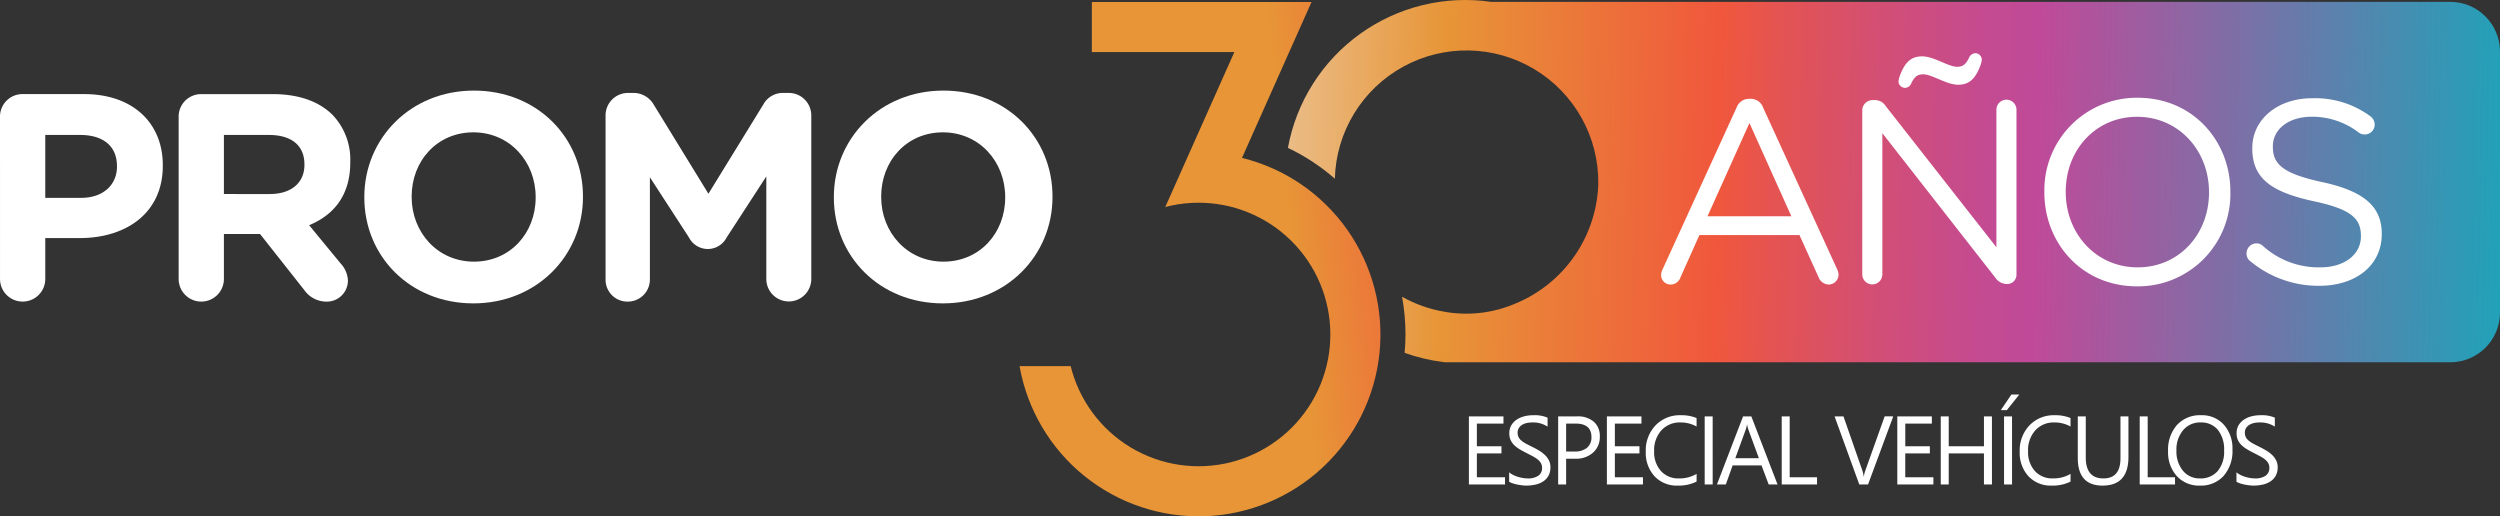
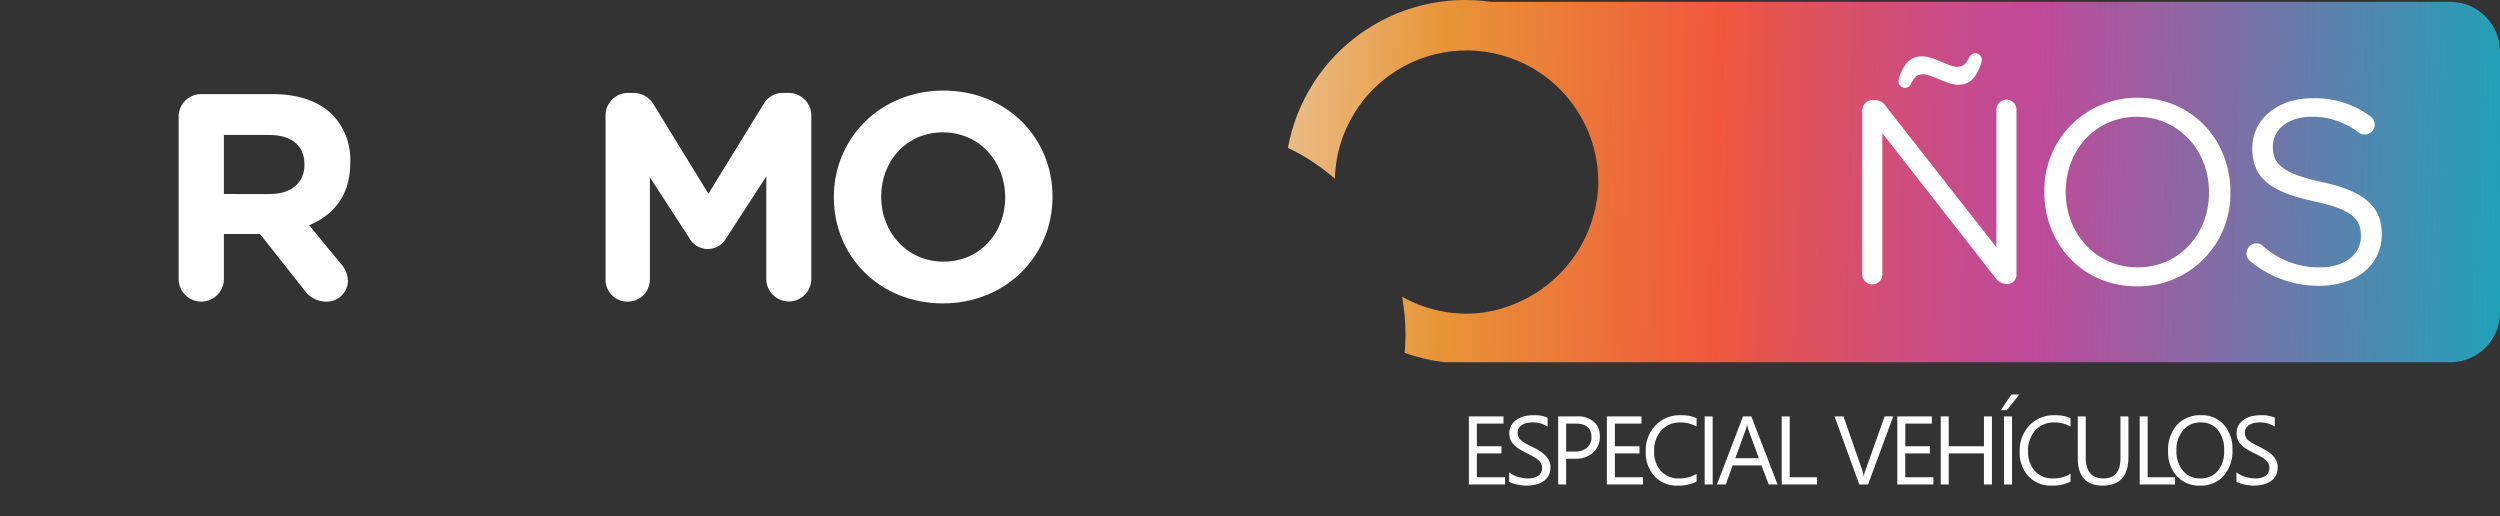
<svg xmlns="http://www.w3.org/2000/svg" width="421.92" height="87.142" viewBox="0 0 421.92 87.142">
  <rect x="0" y="0" width="421.92" height="87.142" fill="#333333" stroke="none" />
  <defs>
    <linearGradient id="linear-gradient" x1="0.5" x2="3.065" y2="0.554" gradientUnits="objectBoundingBox">
      <stop offset="0" stop-color="#e79537" />
      <stop offset="0.112" stop-color="#e79537" />
      <stop offset="0.242" stop-color="#f0573c" />
      <stop offset="0.267" stop-color="#e55450" />
      <stop offset="0.322" stop-color="#d14e77" />
      <stop offset="0.366" stop-color="#c44b90" />
      <stop offset="0.393" stop-color="#c04a99" />
      <stop offset="0.653" stop-color="#05b1be" />
      <stop offset="1" stop-color="#05b1be" />
    </linearGradient>
    <linearGradient id="linear-gradient-2" x1="-0.296" y1="0.552" x2="1.419" y2="1.501" gradientUnits="objectBoundingBox">
      <stop offset="0" stop-color="#ecd0af" />
      <stop offset="0.112" stop-color="#e79537" />
      <stop offset="0.242" stop-color="#f0573c" />
      <stop offset="0.267" stop-color="#e55450" />
      <stop offset="0.322" stop-color="#d14e77" />
      <stop offset="0.366" stop-color="#c44b90" />
      <stop offset="0.393" stop-color="#c04a99" />
      <stop offset="0.653" stop-color="#05b1be" />
      <stop offset="1" stop-color="#05b1be" />
    </linearGradient>
    <clipPath id="clip-path">
-       <path id="Trazado_4" data-name="Trazado 4" d="M294.168,146.655h-27.82v8.452H290.4l-7.586,17.012-4.074,9.136a22.238,22.238,0,1,1-15.963,26.861h-8.629a30.689,30.689,0,1,0,37.542-35.147l7.966-17.862,3.769-8.452Z" fill="url(#linear-gradient)" />
-     </clipPath>
+       </clipPath>
    <clipPath id="clip-path-2">
      <path id="Trazado_5" data-name="Trazado 5" d="M299.44,171.277a34.79,34.79,0,0,1,7.921,5.2,22.236,22.236,0,0,1,44.462.9,22.618,22.618,0,0,1-13.82,20.1,21.012,21.012,0,0,1-12.35,1.419A22.1,22.1,0,0,1,318.7,196.4a35.191,35.191,0,0,1,.583,6.37c0,1.045-.055,2.077-.145,3.1a30.517,30.517,0,0,0,6.518,1.554c.1.013.194.027.291.039H495.609a8.39,8.39,0,0,0,8.391-8.39V155.026a8.391,8.391,0,0,0-8.391-8.39H333.752a30.429,30.429,0,0,0-34.312,24.641" fill="url(#linear-gradient-2)" />
    </clipPath>
  </defs>
  <g id="Grupo_297" data-name="Grupo 297" transform="translate(-82.08 -146.32)">
    <path id="Trazado_146" data-name="Trazado 146" d="M7.6,0H1.506V-11.49H7.339v1.218H2.852V-6.45H7v1.21H2.852v4.022H7.6ZM8.3-.465V-2.051a3.081,3.081,0,0,0,.653.433,5.291,5.291,0,0,0,.8.325,6.378,6.378,0,0,0,.845.2,4.713,4.713,0,0,0,.785.072,3.076,3.076,0,0,0,1.855-.461A1.558,1.558,0,0,0,13.855-2.8a1.557,1.557,0,0,0-.2-.809,2.3,2.3,0,0,0-.565-.629,5.605,5.605,0,0,0-.853-.545q-.493-.26-1.062-.549-.6-.3-1.122-.617a4.861,4.861,0,0,1-.905-.689,2.874,2.874,0,0,1-.6-.853,2.641,2.641,0,0,1-.22-1.118A2.628,2.628,0,0,1,8.663-9.98a2.955,2.955,0,0,1,.905-.957,4.1,4.1,0,0,1,1.278-.561,5.852,5.852,0,0,1,1.462-.184,5.6,5.6,0,0,1,2.476.409v1.514a4.488,4.488,0,0,0-2.612-.705,4.3,4.3,0,0,0-.881.092,2.49,2.49,0,0,0-.785.3,1.739,1.739,0,0,0-.561.537,1.425,1.425,0,0,0-.216.8,1.65,1.65,0,0,0,.164.761,1.866,1.866,0,0,0,.485.585,4.828,4.828,0,0,0,.781.513q.461.248,1.062.545.617.3,1.17.641a5.347,5.347,0,0,1,.97.745,3.311,3.311,0,0,1,.661.905A2.545,2.545,0,0,1,15.265-2.9a2.885,2.885,0,0,1-.333,1.438,2.729,2.729,0,0,1-.9.957,3.919,3.919,0,0,1-1.3.533,7.131,7.131,0,0,1-1.554.164,6.334,6.334,0,0,1-.673-.044Q10.105.1,9.688.02A6.669,6.669,0,0,1,8.9-.188,2.456,2.456,0,0,1,8.3-.465Zm9.616-3.878V0H16.572V-11.49h3.157a4.167,4.167,0,0,1,2.856.9A3.2,3.2,0,0,1,23.6-8.061a3.482,3.482,0,0,1-1.126,2.676,4.3,4.3,0,0,1-3.041,1.042Zm0-5.929v4.711h1.41A3.153,3.153,0,0,0,21.456-6.2,2.255,2.255,0,0,0,22.189-8q0-2.276-2.692-2.276ZM30.884,0H24.794V-11.49h5.833v1.218H26.14V-6.45h4.15v1.21H26.14v4.022h4.743Zm9.047-.481a6.739,6.739,0,0,1-3.173.673,5.117,5.117,0,0,1-3.926-1.578,5.824,5.824,0,0,1-1.474-4.142,6.1,6.1,0,0,1,1.659-4.455,5.629,5.629,0,0,1,4.207-1.7,6.744,6.744,0,0,1,2.708.473v1.434a5.492,5.492,0,0,0-2.724-.689A4.18,4.18,0,0,0,34-9.142a4.981,4.981,0,0,0-1.23,3.533,4.739,4.739,0,0,0,1.15,3.345,3.912,3.912,0,0,0,3.017,1.246,5.659,5.659,0,0,0,3-.769ZM42.648,0H41.3V-11.49h1.346ZM53.595,0H52.1L50.886-3.221H46.015L44.869,0h-1.5l4.407-11.49h1.394ZM50.446-4.431l-1.8-4.9a4.688,4.688,0,0,1-.176-.769h-.032a4.292,4.292,0,0,1-.184.769l-1.787,4.9ZM60.262,0H54.3V-11.49h1.346V-1.218h4.615ZM73.125-11.49,68.87,0H67.388L63.221-11.49h1.5L67.9-2.38a5.409,5.409,0,0,1,.232,1.018h.032A4.991,4.991,0,0,1,68.429-2.4l3.245-9.094ZM79.9,0H73.807V-11.49H79.64v1.218H75.153V-6.45H79.3v1.21h-4.15v4.022H79.9Zm9.881,0H88.431V-5.24H82.486V0H81.14V-11.49h1.346v5.04h5.945v-5.04h1.346Zm3.391,0H91.822V-11.49h1.346Zm1.226-15.176-2.1,2.628H91.277l1.787-2.628ZM103.04-.481a6.739,6.739,0,0,1-3.173.673,5.117,5.117,0,0,1-3.926-1.578,5.824,5.824,0,0,1-1.474-4.142,6.1,6.1,0,0,1,1.659-4.455,5.629,5.629,0,0,1,4.207-1.7,6.744,6.744,0,0,1,2.708.473v1.434a5.492,5.492,0,0,0-2.724-.689,4.18,4.18,0,0,0-3.209,1.322,4.981,4.981,0,0,0-1.23,3.533,4.739,4.739,0,0,0,1.15,3.345,3.912,3.912,0,0,0,3.017,1.246,5.659,5.659,0,0,0,3-.769Zm9.777-4.166q0,4.84-4.367,4.84-4.183,0-4.183-4.655V-11.49h1.346v6.939q0,3.533,2.981,3.533,2.876,0,2.876-3.413V-11.49h1.346ZM120.679,0h-5.961V-11.49h1.346V-1.218h4.615Zm4.209.192a5.043,5.043,0,0,1-3.914-1.611,5.973,5.973,0,0,1-1.47-4.191,6.329,6.329,0,0,1,1.5-4.423,5.233,5.233,0,0,1,4.078-1.651,4.93,4.93,0,0,1,3.834,1.6,6,6,0,0,1,1.454,4.191,6.35,6.35,0,0,1-1.49,4.447A5.136,5.136,0,0,1,124.887.192Zm.1-10.657a3.7,3.7,0,0,0-2.941,1.306,5.056,5.056,0,0,0-1.13,3.429,5.091,5.091,0,0,0,1.1,3.417,3.593,3.593,0,0,0,2.872,1.294,3.772,3.772,0,0,0,2.981-1.234,5.043,5.043,0,0,0,1.09-3.453A5.269,5.269,0,0,0,127.9-9.222,3.627,3.627,0,0,0,124.983-10.464Zm6.057,10V-2.051a3.081,3.081,0,0,0,.653.433,5.29,5.29,0,0,0,.8.325,6.379,6.379,0,0,0,.845.2,4.713,4.713,0,0,0,.785.072,3.076,3.076,0,0,0,1.855-.461,1.558,1.558,0,0,0,.613-1.326,1.557,1.557,0,0,0-.2-.809,2.3,2.3,0,0,0-.565-.629,5.605,5.605,0,0,0-.853-.545q-.493-.26-1.062-.549-.6-.3-1.122-.617a4.861,4.861,0,0,1-.905-.689,2.874,2.874,0,0,1-.6-.853,2.641,2.641,0,0,1-.22-1.118A2.628,2.628,0,0,1,131.4-9.98a2.955,2.955,0,0,1,.905-.957,4.1,4.1,0,0,1,1.278-.561,5.852,5.852,0,0,1,1.462-.184,5.6,5.6,0,0,1,2.476.409v1.514a4.488,4.488,0,0,0-2.612-.705,4.3,4.3,0,0,0-.881.092,2.49,2.49,0,0,0-.785.3,1.739,1.739,0,0,0-.561.537,1.425,1.425,0,0,0-.216.8,1.649,1.649,0,0,0,.164.761,1.866,1.866,0,0,0,.485.585,4.828,4.828,0,0,0,.781.513q.461.248,1.062.545.617.3,1.17.641a5.346,5.346,0,0,1,.969.745,3.311,3.311,0,0,1,.661.905A2.545,2.545,0,0,1,138-2.9a2.885,2.885,0,0,1-.333,1.438,2.729,2.729,0,0,1-.9.957,3.919,3.919,0,0,1-1.3.533,7.131,7.131,0,0,1-1.554.164,6.334,6.334,0,0,1-.673-.044q-.4-.044-.817-.128a6.668,6.668,0,0,1-.789-.208A2.456,2.456,0,0,1,131.04-.465Z" transform="translate(328.477 228.08)" fill="#fff" />
    <g id="Grupo_12" data-name="Grupo 12">
      <g id="Grupo_11" data-name="Grupo 11" clip-path="url(#clip-path)">
        <rect id="Rectángulo_8" data-name="Rectángulo 8" width="82.683" height="100.34" transform="translate(230.917 153.395) rotate(-16.179)" fill="url(#linear-gradient)" />
      </g>
    </g>
    <g id="Grupo_14" data-name="Grupo 14">
      <g id="Grupo_13" data-name="Grupo 13" clip-path="url(#clip-path-2)">
        <rect id="Rectángulo_9" data-name="Rectángulo 9" width="189.495" height="157.717" transform="matrix(0.848, -0.53, 0.53, 0.848, 285.603, 157.5)" fill="url(#linear-gradient-2)" />
      </g>
    </g>
-     <path id="Trazado_6" data-name="Trazado 6" d="M362.644,191.834l12.487-27.3a2.266,2.266,0,0,1,2.2-1.538h.175a2.216,2.216,0,0,1,2.155,1.538l12.485,27.257a2.331,2.331,0,0,1,.22.88,1.67,1.67,0,0,1-1.67,1.669,1.9,1.9,0,0,1-1.716-1.275l-3.209-7.077H368.888l-3.209,7.166a1.741,1.741,0,0,1-1.671,1.186,1.576,1.576,0,0,1-1.583-1.583,2.005,2.005,0,0,1,.219-.922m21.762-9.013-7.077-15.738-7.078,15.738Z" fill="#fff" />
    <path id="Trazado_7" data-name="Trazado 7" d="M396.37,164.928a1.747,1.747,0,0,1,1.714-1.715h.484a2.127,2.127,0,0,1,1.76,1.012l18.682,23.828V164.839a1.693,1.693,0,1,1,3.386,0v27.786a1.559,1.559,0,0,1-1.583,1.625h-.175a2.385,2.385,0,0,1-1.8-1.053l-19.079-24.4v23.829a1.693,1.693,0,1,1-3.386,0Zm7.255-3.781a1.12,1.12,0,0,1-1.144-1.055,3.954,3.954,0,0,1,.133-.7c.878-2.55,1.978-3.561,3.867-3.561,1.98,0,4.4,1.758,5.891,1.758,1.011,0,1.5-.439,2.024-1.539a1.214,1.214,0,0,1,1.011-.747,1.119,1.119,0,0,1,1.142,1.056,5,5,0,0,1-.131.7c-.88,2.549-1.979,3.56-3.869,3.56-1.979,0-4.4-1.758-5.891-1.758-1.011,0-1.494.439-2.022,1.539a1.165,1.165,0,0,1-1.011.747" fill="#fff" />
    <path id="Trazado_8" data-name="Trazado 8" d="M427.105,178.821v-.089a15.593,15.593,0,0,1,15.74-15.915c9.363,0,15.651,7.344,15.651,15.827v.088a15.591,15.591,0,0,1-15.74,15.915c-9.363,0-15.651-7.341-15.651-15.826m27.786,0v-.089c0-6.99-5.1-12.7-12.135-12.7s-12.046,5.627-12.046,12.616v.088c0,6.991,5.1,12.705,12.135,12.705s12.046-5.627,12.046-12.616" fill="#fff" />
    <path id="Trazado_9" data-name="Trazado 9" d="M461.887,190.426a1.564,1.564,0,0,1-.659-1.317,1.68,1.68,0,0,1,1.67-1.716,1.534,1.534,0,0,1,1.055.4,14,14,0,0,0,9.716,3.647c4.133,0,6.858-2.2,6.858-5.23v-.089c0-2.858-1.539-4.483-8-5.847-7.079-1.539-10.332-3.824-10.332-8.88V171.3c0-4.836,4.264-8.4,10.113-8.4a15.694,15.694,0,0,1,9.8,3.033,1.783,1.783,0,0,1,.747,1.408,1.669,1.669,0,0,1-1.669,1.67,1.62,1.62,0,0,1-1.011-.309,12.881,12.881,0,0,0-7.958-2.68c-4,0-6.552,2.2-6.552,4.967v.088c0,2.9,1.583,4.528,8.355,5.98,6.857,1.494,10.024,4,10.024,8.705v.086c0,5.277-4.4,8.705-10.508,8.705a17.977,17.977,0,0,1-11.651-4.133" fill="#fff" />
    <g id="Grupo_295" data-name="Grupo 295">
-       <path id="Trazado_10" data-name="Trazado 10" d="M82.08,166.023A3.789,3.789,0,0,1,85.9,162.2H96.265c8.283,0,13.291,4.911,13.291,12v.1c0,8.035-6.248,12.2-14.035,12.2h-5.8V193.4a3.819,3.819,0,1,1-7.638,0Zm13.689,13.688c3.818,0,6.051-2.28,6.051-5.257v-.1c0-3.423-2.381-5.257-6.2-5.257h-5.9v10.613Z" fill="#fff" />
      <path id="Trazado_11" data-name="Trazado 11" d="M112.23,166.024a3.79,3.79,0,0,1,3.818-3.821H128.1c4.414,0,7.837,1.24,10.119,3.523a10.9,10.9,0,0,1,2.974,7.935v.1c0,5.457-2.728,8.829-6.942,10.565l5.306,6.447a4.452,4.452,0,0,1,1.24,2.926,3.554,3.554,0,0,1-3.62,3.523,4.574,4.574,0,0,1-3.77-1.985l-7.439-9.422h-6.1V193.4a3.819,3.819,0,1,1-7.638,0Zm15.375,13.043c3.72,0,5.853-1.984,5.853-4.91v-.1c0-3.274-2.283-4.96-6-4.96h-7.589v9.969Z" fill="#fff" />
-       <path id="Trazado_12" data-name="Trazado 12" d="M143.566,179.663v-.1c0-9.869,7.787-17.954,18.5-17.954s18.4,7.985,18.4,17.856v.1c0,9.871-7.787,17.956-18.5,17.956s-18.4-7.987-18.4-17.856m28.917,0v-.1c0-5.952-4.364-10.911-10.515-10.911s-10.415,4.86-10.415,10.813v.1c0,5.953,4.364,10.911,10.513,10.911s10.417-4.86,10.417-10.811" fill="#fff" />
      <path id="Trazado_13" data-name="Trazado 13" d="M184.279,165.823a3.789,3.789,0,0,1,3.818-3.818h.844a3.928,3.928,0,0,1,3.473,1.985l9.225,15.027,9.275-15.077a3.739,3.739,0,0,1,3.422-1.935h.842a3.79,3.79,0,0,1,3.82,3.818V193.4a3.794,3.794,0,1,1-7.588,0v-17.31l-6.7,10.317a3.572,3.572,0,0,1-6.349,0l-6.6-10.167V193.5A3.727,3.727,0,0,1,188,197.221a3.684,3.684,0,0,1-3.72-3.721Z" fill="#fff" />
      <path id="Trazado_14" data-name="Trazado 14" d="M222.809,179.663v-.1c0-9.869,7.787-17.954,18.5-17.954s18.4,7.985,18.4,17.856v.1c0,9.871-7.787,17.956-18.5,17.956s-18.4-7.987-18.4-17.856m28.917,0v-.1c0-5.952-4.364-10.911-10.515-10.911s-10.415,4.86-10.415,10.813v.1c0,5.953,4.364,10.911,10.513,10.911s10.417-4.86,10.417-10.811" fill="#fff" />
    </g>
  </g>
</svg>